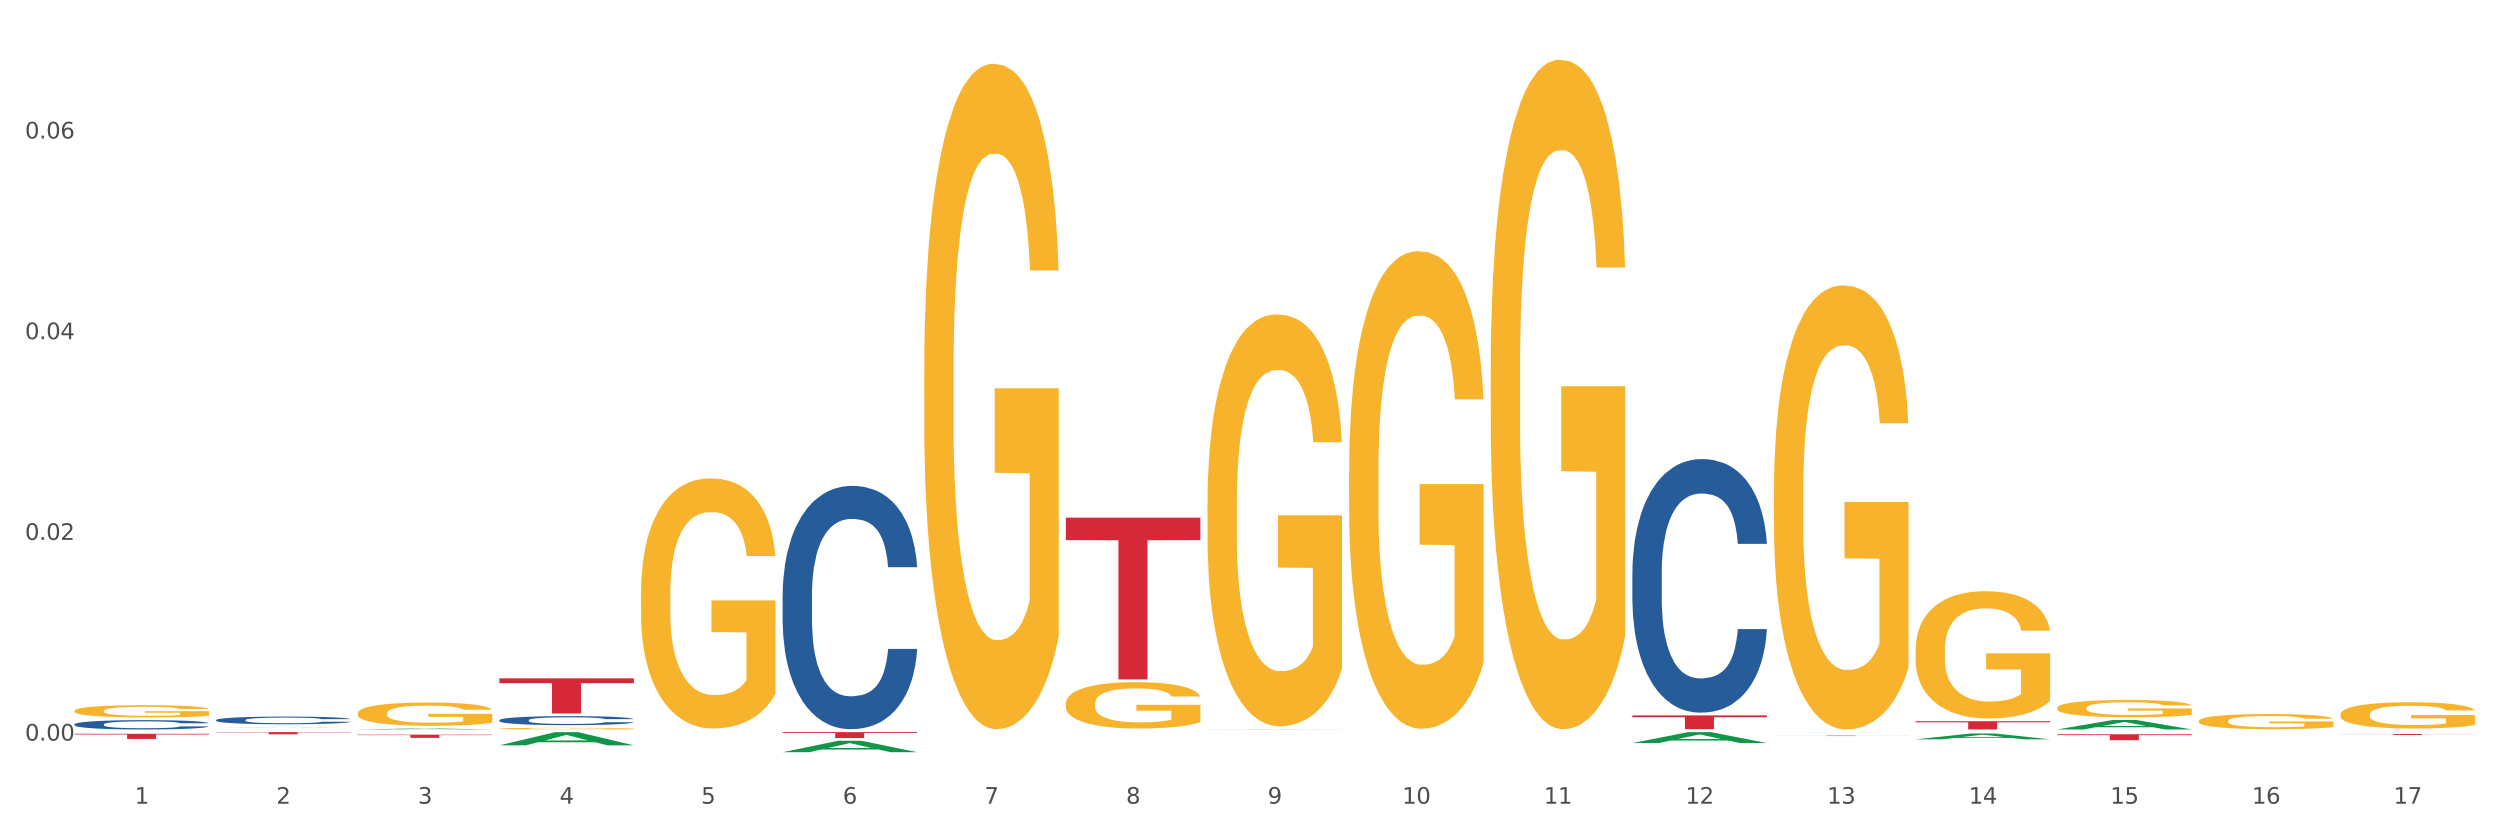
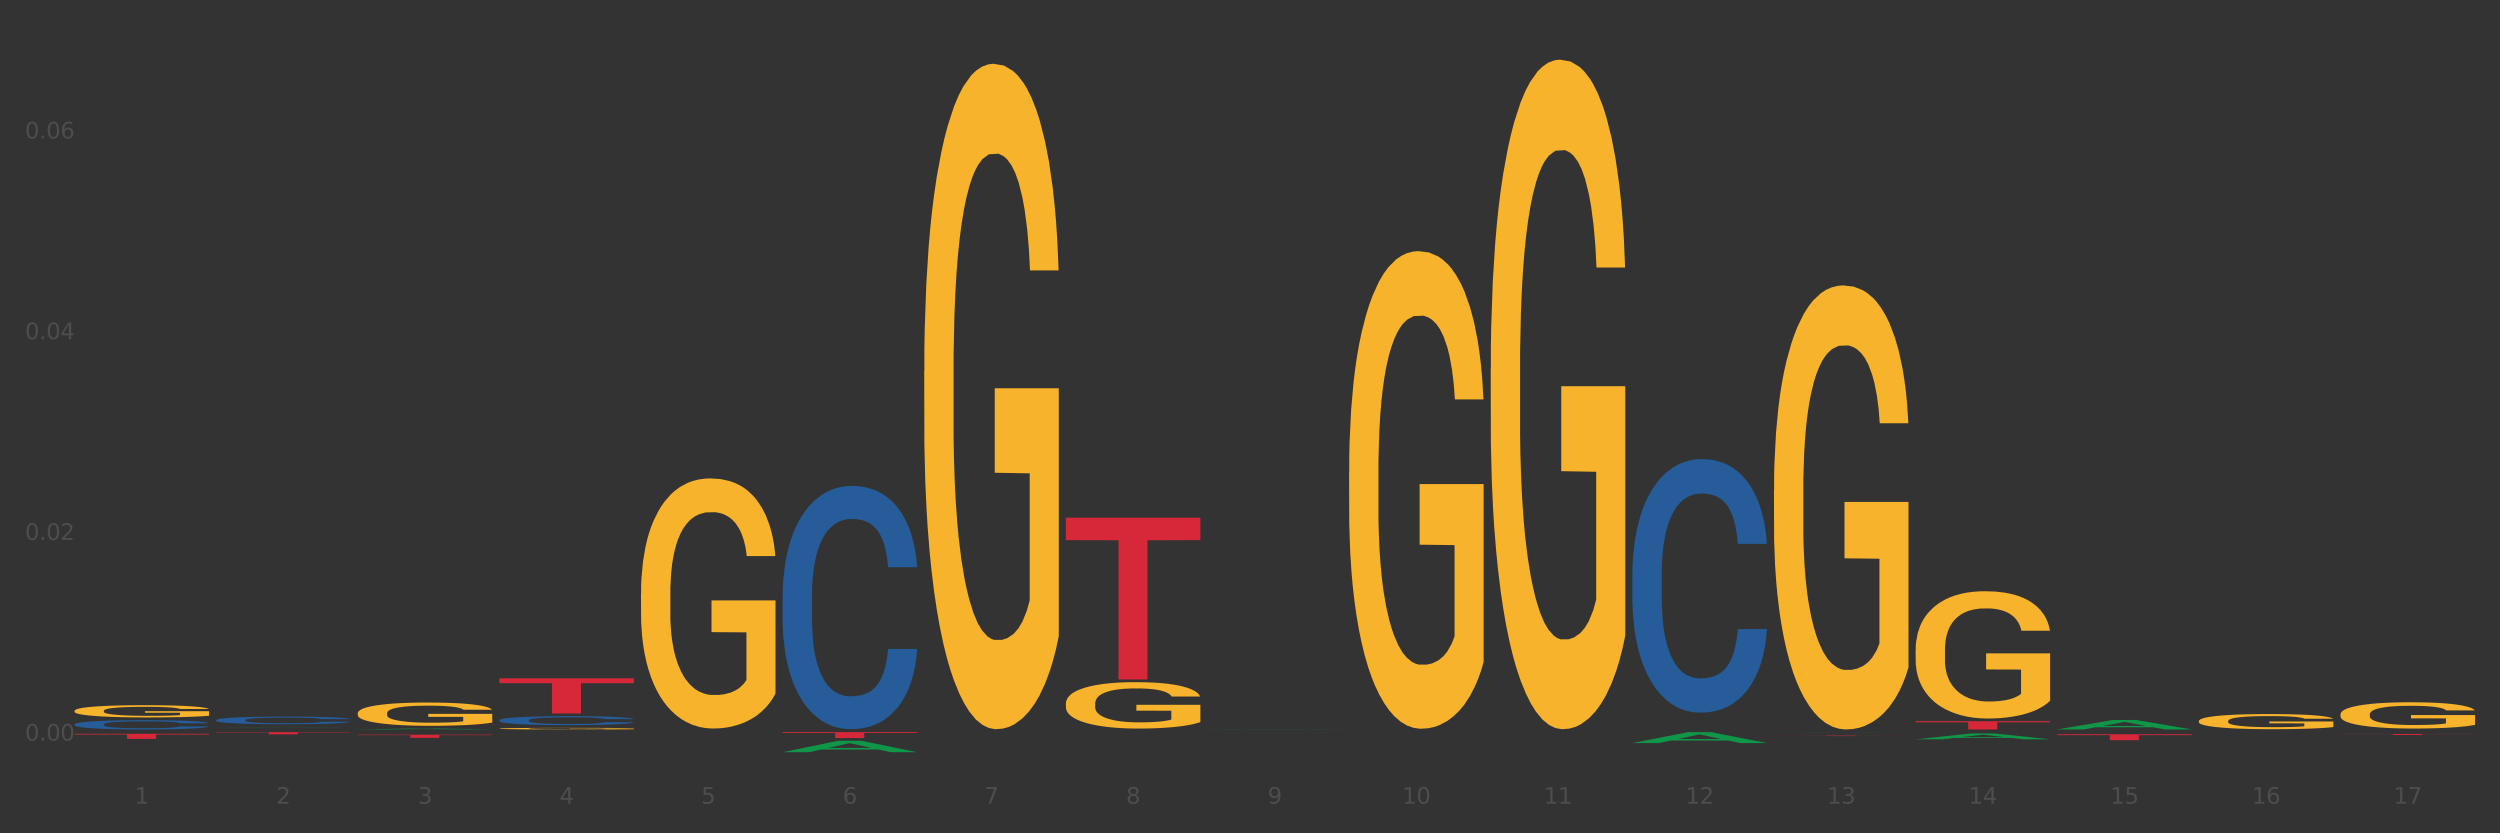
<svg xmlns="http://www.w3.org/2000/svg" xmlns:xlink="http://www.w3.org/1999/xlink" width="1080pt" height="360pt" viewBox="0 0 1080 360" version="1.1">
  <rect x="0" y="0" width="1080" height="360" fill="#333333" stroke="none" />
  <defs>
    <style type="text/css">*{stroke-linejoin: round; stroke-linecap: butt}</style>
  </defs>
  <g id="figure_1">
    <g id="patch_1">
-       <path d="M 0 360  L 1080 360  L 1080 0  L 0 0  z " style="fill: #ffffff; stroke: #ffffff; stroke-linejoin: miter" />
-     </g>
+       </g>
    <g id="axes_1">
      <g id="matplotlib.axis_1">
        <g id="xtick_1">
          <g id="text_1">
            <g style="fill: #4d4d4d" transform="translate(58.182 347.204) scale(0.096 -0.096)">
              <defs>
                <path id="DejaVuSans-31" d="M 794 531  L 1825 531  L 1825 4091  L 703 3866  L 703 4441  L 1819 4666  L 2450 4666  L 2450 531  L 3481 531  L 3481 0  L 794 0  L 794 531  z " transform="scale(0.016)" />
              </defs>
              <use xlink:href="#DejaVuSans-31" />
            </g>
          </g>
        </g>
        <g id="xtick_2">
          <g id="text_2">
            <g style="fill: #4d4d4d" transform="translate(119.364 347.204) scale(0.096 -0.096)">
              <defs>
                <path id="DejaVuSans-32" d="M 1228 531  L 3431 531  L 3431 0  L 469 0  L 469 531  Q 828 903 1448 1529  Q 2069 2156 2228 2338  Q 2531 2678 2651 2914  Q 2772 3150 2772 3378  Q 2772 3750 2511 3984  Q 2250 4219 1831 4219  Q 1534 4219 1204 4116  Q 875 4013 500 3803  L 500 4441  Q 881 4594 1212 4672  Q 1544 4750 1819 4750  Q 2544 4750 2975 4387  Q 3406 4025 3406 3419  Q 3406 3131 3298 2873  Q 3191 2616 2906 2266  Q 2828 2175 2409 1742  Q 1991 1309 1228 531  z " transform="scale(0.016)" />
              </defs>
              <use xlink:href="#DejaVuSans-32" />
            </g>
          </g>
        </g>
        <g id="xtick_3">
          <g id="text_3">
            <g style="fill: #4d4d4d" transform="translate(180.545 347.204) scale(0.096 -0.096)">
              <defs>
                <path id="DejaVuSans-33" d="M 2597 2516  Q 3050 2419 3304 2112  Q 3559 1806 3559 1356  Q 3559 666 3084 287  Q 2609 -91 1734 -91  Q 1441 -91 1130 -33  Q 819 25 488 141  L 488 750  Q 750 597 1062 519  Q 1375 441 1716 441  Q 2309 441 2620 675  Q 2931 909 2931 1356  Q 2931 1769 2642 2001  Q 2353 2234 1838 2234  L 1294 2234  L 1294 2753  L 1863 2753  Q 2328 2753 2575 2939  Q 2822 3125 2822 3475  Q 2822 3834 2567 4026  Q 2313 4219 1838 4219  Q 1578 4219 1281 4162  Q 984 4106 628 3988  L 628 4550  Q 988 4650 1302 4700  Q 1616 4750 1894 4750  Q 2613 4750 3031 4423  Q 3450 4097 3450 3541  Q 3450 3153 3228 2886  Q 3006 2619 2597 2516  z " transform="scale(0.016)" />
              </defs>
              <use xlink:href="#DejaVuSans-33" />
            </g>
          </g>
        </g>
        <g id="xtick_4">
          <g id="text_4">
            <g style="fill: #4d4d4d" transform="translate(241.726 347.204) scale(0.096 -0.096)">
              <defs>
                <path id="DejaVuSans-34" d="M 2419 4116  L 825 1625  L 2419 1625  L 2419 4116  z M 2253 4666  L 3047 4666  L 3047 1625  L 3713 1625  L 3713 1100  L 3047 1100  L 3047 0  L 2419 0  L 2419 1100  L 313 1100  L 313 1709  L 2253 4666  z " transform="scale(0.016)" />
              </defs>
              <use xlink:href="#DejaVuSans-34" />
            </g>
          </g>
        </g>
        <g id="xtick_5">
          <g id="text_5">
            <g style="fill: #4d4d4d" transform="translate(302.908 347.204) scale(0.096 -0.096)">
              <defs>
                <path id="DejaVuSans-35" d="M 691 4666  L 3169 4666  L 3169 4134  L 1269 4134  L 1269 2991  Q 1406 3038 1543 3061  Q 1681 3084 1819 3084  Q 2600 3084 3056 2656  Q 3513 2228 3513 1497  Q 3513 744 3044 326  Q 2575 -91 1722 -91  Q 1428 -91 1123 -41  Q 819 9 494 109  L 494 744  Q 775 591 1075 516  Q 1375 441 1709 441  Q 2250 441 2565 725  Q 2881 1009 2881 1497  Q 2881 1984 2565 2268  Q 2250 2553 1709 2553  Q 1456 2553 1204 2497  Q 953 2441 691 2322  L 691 4666  z " transform="scale(0.016)" />
              </defs>
              <use xlink:href="#DejaVuSans-35" />
            </g>
          </g>
        </g>
        <g id="xtick_6">
          <g id="text_6">
            <g style="fill: #4d4d4d" transform="translate(364.089 347.204) scale(0.096 -0.096)">
              <defs>
                <path id="DejaVuSans-36" d="M 2113 2584  Q 1688 2584 1439 2293  Q 1191 2003 1191 1497  Q 1191 994 1439 701  Q 1688 409 2113 409  Q 2538 409 2786 701  Q 3034 994 3034 1497  Q 3034 2003 2786 2293  Q 2538 2584 2113 2584  z M 3366 4563  L 3366 3988  Q 3128 4100 2886 4159  Q 2644 4219 2406 4219  Q 1781 4219 1451 3797  Q 1122 3375 1075 2522  Q 1259 2794 1537 2939  Q 1816 3084 2150 3084  Q 2853 3084 3261 2657  Q 3669 2231 3669 1497  Q 3669 778 3244 343  Q 2819 -91 2113 -91  Q 1303 -91 875 529  Q 447 1150 447 2328  Q 447 3434 972 4092  Q 1497 4750 2381 4750  Q 2619 4750 2861 4703  Q 3103 4656 3366 4563  z " transform="scale(0.016)" />
              </defs>
              <use xlink:href="#DejaVuSans-36" />
            </g>
          </g>
        </g>
        <g id="xtick_7">
          <g id="text_7">
            <g style="fill: #4d4d4d" transform="translate(425.271 347.204) scale(0.096 -0.096)">
              <defs>
                <path id="DejaVuSans-37" d="M 525 4666  L 3525 4666  L 3525 4397  L 1831 0  L 1172 0  L 2766 4134  L 525 4134  L 525 4666  z " transform="scale(0.016)" />
              </defs>
              <use xlink:href="#DejaVuSans-37" />
            </g>
          </g>
        </g>
        <g id="xtick_8">
          <g id="text_8">
            <g style="fill: #4d4d4d" transform="translate(486.452 347.204) scale(0.096 -0.096)">
              <defs>
                <path id="DejaVuSans-38" d="M 2034 2216  Q 1584 2216 1326 1975  Q 1069 1734 1069 1313  Q 1069 891 1326 650  Q 1584 409 2034 409  Q 2484 409 2743 651  Q 3003 894 3003 1313  Q 3003 1734 2745 1975  Q 2488 2216 2034 2216  z M 1403 2484  Q 997 2584 770 2862  Q 544 3141 544 3541  Q 544 4100 942 4425  Q 1341 4750 2034 4750  Q 2731 4750 3128 4425  Q 3525 4100 3525 3541  Q 3525 3141 3298 2862  Q 3072 2584 2669 2484  Q 3125 2378 3379 2068  Q 3634 1759 3634 1313  Q 3634 634 3220 271  Q 2806 -91 2034 -91  Q 1263 -91 848 271  Q 434 634 434 1313  Q 434 1759 690 2068  Q 947 2378 1403 2484  z M 1172 3481  Q 1172 3119 1398 2916  Q 1625 2713 2034 2713  Q 2441 2713 2670 2916  Q 2900 3119 2900 3481  Q 2900 3844 2670 4047  Q 2441 4250 2034 4250  Q 1625 4250 1398 4047  Q 1172 3844 1172 3481  z " transform="scale(0.016)" />
              </defs>
              <use xlink:href="#DejaVuSans-38" />
            </g>
          </g>
        </g>
        <g id="xtick_9">
          <g id="text_9">
            <g style="fill: #4d4d4d" transform="translate(547.634 347.204) scale(0.096 -0.096)">
              <defs>
                <path id="DejaVuSans-39" d="M 703 97  L 703 672  Q 941 559 1184 500  Q 1428 441 1663 441  Q 2288 441 2617 861  Q 2947 1281 2994 2138  Q 2813 1869 2534 1725  Q 2256 1581 1919 1581  Q 1219 1581 811 2004  Q 403 2428 403 3163  Q 403 3881 828 4315  Q 1253 4750 1959 4750  Q 2769 4750 3195 4129  Q 3622 3509 3622 2328  Q 3622 1225 3098 567  Q 2575 -91 1691 -91  Q 1453 -91 1209 -44  Q 966 3 703 97  z M 1959 2075  Q 2384 2075 2632 2365  Q 2881 2656 2881 3163  Q 2881 3666 2632 3958  Q 2384 4250 1959 4250  Q 1534 4250 1286 3958  Q 1038 3666 1038 3163  Q 1038 2656 1286 2365  Q 1534 2075 1959 2075  z " transform="scale(0.016)" />
              </defs>
              <use xlink:href="#DejaVuSans-39" />
            </g>
          </g>
        </g>
        <g id="xtick_10">
          <g id="text_10">
            <g style="fill: #4d4d4d" transform="translate(605.761 347.204) scale(0.096 -0.096)">
              <defs>
                <path id="DejaVuSans-30" d="M 2034 4250  Q 1547 4250 1301 3770  Q 1056 3291 1056 2328  Q 1056 1369 1301 889  Q 1547 409 2034 409  Q 2525 409 2770 889  Q 3016 1369 3016 2328  Q 3016 3291 2770 3770  Q 2525 4250 2034 4250  z M 2034 4750  Q 2819 4750 3233 4129  Q 3647 3509 3647 2328  Q 3647 1150 3233 529  Q 2819 -91 2034 -91  Q 1250 -91 836 529  Q 422 1150 422 2328  Q 422 3509 836 4129  Q 1250 4750 2034 4750  z " transform="scale(0.016)" />
              </defs>
              <use xlink:href="#DejaVuSans-31" />
              <use xlink:href="#DejaVuSans-30" transform="translate(63.623 0)" />
            </g>
          </g>
        </g>
        <g id="xtick_11">
          <g id="text_11">
            <g style="fill: #4d4d4d" transform="translate(666.942 347.204) scale(0.096 -0.096)">
              <use xlink:href="#DejaVuSans-31" />
              <use xlink:href="#DejaVuSans-31" transform="translate(63.623 0)" />
            </g>
          </g>
        </g>
        <g id="xtick_12">
          <g id="text_12">
            <g style="fill: #4d4d4d" transform="translate(728.124 347.204) scale(0.096 -0.096)">
              <use xlink:href="#DejaVuSans-31" />
              <use xlink:href="#DejaVuSans-32" transform="translate(63.623 0)" />
            </g>
          </g>
        </g>
        <g id="xtick_13">
          <g id="text_13">
            <g style="fill: #4d4d4d" transform="translate(789.305 347.204) scale(0.096 -0.096)">
              <use xlink:href="#DejaVuSans-31" />
              <use xlink:href="#DejaVuSans-33" transform="translate(63.623 0)" />
            </g>
          </g>
        </g>
        <g id="xtick_14">
          <g id="text_14">
            <g style="fill: #4d4d4d" transform="translate(850.487 347.204) scale(0.096 -0.096)">
              <use xlink:href="#DejaVuSans-31" />
              <use xlink:href="#DejaVuSans-34" transform="translate(63.623 0)" />
            </g>
          </g>
        </g>
        <g id="xtick_15">
          <g id="text_15">
            <g style="fill: #4d4d4d" transform="translate(911.668 347.204) scale(0.096 -0.096)">
              <use xlink:href="#DejaVuSans-31" />
              <use xlink:href="#DejaVuSans-35" transform="translate(63.623 0)" />
            </g>
          </g>
        </g>
        <g id="xtick_16">
          <g id="text_16">
            <g style="fill: #4d4d4d" transform="translate(972.849 347.204) scale(0.096 -0.096)">
              <use xlink:href="#DejaVuSans-31" />
              <use xlink:href="#DejaVuSans-36" transform="translate(63.623 0)" />
            </g>
          </g>
        </g>
        <g id="xtick_17">
          <g id="text_17">
            <g style="fill: #4d4d4d" transform="translate(1034.031 347.204) scale(0.096 -0.096)">
              <use xlink:href="#DejaVuSans-31" />
              <use xlink:href="#DejaVuSans-37" transform="translate(63.623 0)" />
            </g>
          </g>
        </g>
        <g id="xtick_18" />
        <g id="xtick_19" />
        <g id="xtick_20" />
        <g id="xtick_21" />
        <g id="xtick_22" />
        <g id="xtick_23" />
        <g id="xtick_24" />
        <g id="xtick_25" />
        <g id="xtick_26" />
        <g id="xtick_27" />
        <g id="xtick_28" />
        <g id="xtick_29" />
        <g id="xtick_30" />
        <g id="xtick_31" />
        <g id="xtick_32" />
        <g id="xtick_33" />
      </g>
      <g id="matplotlib.axis_2">
        <g id="ytick_1">
          <g id="text_18">
            <g style="fill: #4d4d4d" transform="translate(10.8 319.935) scale(0.096 -0.096)">
              <defs>
                <path id="DejaVuSans-2e" d="M 684 794  L 1344 794  L 1344 0  L 684 0  L 684 794  z " transform="scale(0.016)" />
              </defs>
              <use xlink:href="#DejaVuSans-30" />
              <use xlink:href="#DejaVuSans-2e" transform="translate(63.623 0)" />
              <use xlink:href="#DejaVuSans-30" transform="translate(95.41 0)" />
              <use xlink:href="#DejaVuSans-30" transform="translate(159.033 0)" />
            </g>
          </g>
        </g>
        <g id="ytick_2">
          <g id="text_19">
            <g style="fill: #4d4d4d" transform="translate(10.8 233.229) scale(0.096 -0.096)">
              <use xlink:href="#DejaVuSans-30" />
              <use xlink:href="#DejaVuSans-2e" transform="translate(63.623 0)" />
              <use xlink:href="#DejaVuSans-30" transform="translate(95.41 0)" />
              <use xlink:href="#DejaVuSans-32" transform="translate(159.033 0)" />
            </g>
          </g>
        </g>
        <g id="ytick_3">
          <g id="text_20">
            <g style="fill: #4d4d4d" transform="translate(10.8 146.523) scale(0.096 -0.096)">
              <use xlink:href="#DejaVuSans-30" />
              <use xlink:href="#DejaVuSans-2e" transform="translate(63.623 0)" />
              <use xlink:href="#DejaVuSans-30" transform="translate(95.41 0)" />
              <use xlink:href="#DejaVuSans-34" transform="translate(159.033 0)" />
            </g>
          </g>
        </g>
        <g id="ytick_4">
          <g id="text_21">
            <g style="fill: #4d4d4d" transform="translate(10.8 59.817) scale(0.096 -0.096)">
              <use xlink:href="#DejaVuSans-30" />
              <use xlink:href="#DejaVuSans-2e" transform="translate(63.623 0)" />
              <use xlink:href="#DejaVuSans-30" transform="translate(95.41 0)" />
              <use xlink:href="#DejaVuSans-36" transform="translate(159.033 0)" />
            </g>
          </g>
        </g>
        <g id="ytick_5" />
        <g id="ytick_6" />
        <g id="ytick_7" />
        <g id="ytick_8" />
      </g>
      <g id="PolyCollection_1">
        <path d="M 93.356 314.156  L 93.416 314.156  L 117.384 314.04  L 127.331 314.04  L 151.479 314.157  L 139.974 314.157  L 134.761 314.13  L 110.014 314.13  L 109.834 314.13  L 104.801 314.157  L 93.356 314.157  L 93.356 314.156  L 113.13 314.113  L 131.645 314.113  L 122.478 314.065  L 122.358 314.065  L 122.238 314.065  L 113.07 314.113  L 113.13 314.113  L 93.356 314.156  z " clip-path="url(#p6558efc2c8)" style="fill: #109648" />
        <path d="M 154.538 315.125  L 154.598 315.124  L 178.566 314.713  L 188.512 314.713  L 212.66 315.126  L 201.156 315.126  L 195.943 315.029  L 171.196 315.029  L 171.016 315.031  L 165.983 315.126  L 154.538 315.126  L 154.538 315.125  L 174.311 314.972  L 192.827 314.972  L 183.659 314.801  L 183.539 314.8  L 183.419 314.801  L 174.251 314.972  L 174.311 314.972  L 154.538 315.125  z " clip-path="url(#p6558efc2c8)" style="fill: #109648" />
-         <path d="M 215.719 321.982  L 215.779 321.976  L 239.747 316.293  L 249.694 316.288  L 273.842 321.992  L 262.337 321.992  L 257.124 320.664  L 232.377 320.664  L 232.197 320.685  L 227.164 321.992  L 215.719 321.992  L 215.719 321.982  L 235.493 319.871  L 254.008 319.866  L 244.84 317.504  L 244.72 317.493  L 244.601 317.509  L 235.433 319.866  L 235.493 319.871  L 215.719 321.982  z " clip-path="url(#p6558efc2c8)" style="fill: #109648" />
        <path d="M 338.082 324.94  L 338.142 324.936  L 362.11 320.007  L 372.057 320.002  L 396.204 324.95  L 384.7 324.95  L 379.487 323.797  L 354.74 323.797  L 354.56 323.816  L 349.527 324.95  L 338.082 324.95  L 338.082 324.94  L 357.856 323.11  L 376.371 323.105  L 367.203 321.057  L 367.083 321.047  L 366.963 321.061  L 357.796 323.105  L 357.856 323.11  L 338.082 324.94  z " clip-path="url(#p6558efc2c8)" style="fill: #109648" />
        <path d="M 154.538 317.389  L 212.66 317.389  L 212.66 317.581  L 189.797 317.582  L 189.797 318.771  L 177.263 318.771  L 177.263 317.582  L 154.538 317.581  L 154.538 317.39  L 154.538 317.389  z " clip-path="url(#p6558efc2c8)" style="fill: #d62839" />
        <path d="M 215.719 293.036  L 273.842 293.036  L 273.842 295.144  L 250.978 295.158  L 250.978 308.204  L 238.445 308.204  L 238.445 295.158  L 215.719 295.144  L 215.719 293.05  L 215.719 293.036  z " clip-path="url(#p6558efc2c8)" style="fill: #d62839" />
        <path d="M 338.082 316.288  L 396.204 316.288  L 396.204 316.642  L 373.341 316.645  L 373.341 318.84  L 360.808 318.84  L 360.808 316.645  L 338.082 316.642  L 338.082 316.29  L 338.082 316.288  z " clip-path="url(#p6558efc2c8)" style="fill: #d62839" />
-         <path d="M 705.171 309.038  L 763.293 309.038  L 763.293 309.865  L 740.43 309.871  L 740.43 314.994  L 727.896 314.994  L 727.896 309.871  L 705.171 309.865  L 705.171 309.043  L 705.171 309.038  z " clip-path="url(#p6558efc2c8)" style="fill: #d62839" />
        <path d="M 827.533 311.565  L 885.656 311.565  L 885.656 312.059  L 862.792 312.063  L 862.792 315.126  L 850.259 315.126  L 850.259 312.063  L 827.533 312.059  L 827.533 311.568  L 827.533 311.565  z " clip-path="url(#p6558efc2c8)" style="fill: #d62839" />
        <path d="M 460.445 223.621  L 518.567 223.621  L 518.567 233.336  L 495.704 233.401  L 495.704 293.531  L 483.17 293.531  L 483.17 233.401  L 460.445 233.336  L 460.445 223.686  L 460.445 223.621  z " clip-path="url(#p6558efc2c8)" style="fill: #d62839" />
        <path d="M 1011.078 317.071  L 1069.2 317.071  L 1069.2 317.131  L 1046.337 317.131  L 1046.337 317.501  L 1033.803 317.501  L 1033.803 317.131  L 1011.078 317.131  L 1011.078 317.072  L 1011.078 317.071  z " clip-path="url(#p6558efc2c8)" style="fill: #d62839" />
        <path d="M 888.715 317.209  L 946.837 317.209  L 946.837 317.565  L 923.974 317.567  L 923.974 319.771  L 911.44 319.771  L 911.44 317.567  L 888.715 317.565  L 888.715 317.211  L 888.715 317.209  z " clip-path="url(#p6558efc2c8)" style="fill: #d62839" />
        <path d="M 766.352 317.789  L 824.474 317.789  L 824.474 317.814  L 801.611 317.814  L 801.611 317.972  L 789.078 317.972  L 789.078 317.814  L 766.352 317.814  L 766.352 317.789  L 766.352 317.789  z " clip-path="url(#p6558efc2c8)" style="fill: #d62839" />
        <path d="M 32.175 316.996  L 90.297 316.996  L 90.297 317.305  L 67.434 317.307  L 67.434 319.218  L 54.901 319.218  L 54.901 317.307  L 32.175 317.305  L 32.175 316.998  L 32.175 316.996  z " clip-path="url(#p6558efc2c8)" style="fill: #d62839" />
        <path d="M 93.356 316.288  L 151.479 316.288  L 151.479 316.418  L 128.615 316.419  L 128.615 317.229  L 116.082 317.229  L 116.082 316.419  L 93.356 316.418  L 93.356 316.289  L 93.356 316.288  z " clip-path="url(#p6558efc2c8)" style="fill: #d62839" />
        <path d="M 338.082 257.123  L 338.151 257.027  L 338.151 254.339  L 338.357 250.691  L 339.113 243.972  L 340.074 238.884  L 341.723 232.933  L 342.616 230.437  L 343.784 227.653  L 346.189 223.141  L 348.937 219.302  L 350.861 217.19  L 352.304 215.846  L 355.533 213.446  L 357.387 212.39  L 359.311 211.526  L 360.96 210.95  L 363.708 210.278  L 365.907 209.99  L 368.449 209.894  L 370.578 209.99  L 373.395 210.374  L 377.517 211.526  L 379.097 212.198  L 381.227 213.35  L 383.426 214.886  L 385.212 216.422  L 387.273 218.63  L 389.403 221.51  L 391.464 225.157  L 392.907 228.517  L 394.075 232.069  L 395.105 236.388  L 395.861 241.092  L 396.204 245.028  L 383.632 245.028  L 383.288 241.476  L 382.601 237.636  L 381.914 235.045  L 381.159 232.933  L 379.991 230.533  L 378.96 228.997  L 377.243 227.173  L 375.662 226.021  L 374.357 225.349  L 372.777 224.773  L 369.41 224.197  L 367.006 224.197  L 365.494 224.389  L 363.639 224.869  L 362.059 225.541  L 360.204 226.693  L 358.762 227.941  L 357.319 229.573  L 356.494 230.725  L 355.258 232.837  L 354.433 234.565  L 353.334 237.54  L 352.716 239.652  L 351.616 245.124  L 351.136 249.155  L 350.929 251.939  L 350.792 255.011  L 350.792 269.986  L 351.204 276.705  L 351.548 279.585  L 352.097 282.849  L 353.128 287.073  L 354.639 291.2  L 356.22 294.176  L 357.525 296  L 358.762 297.344  L 359.998 298.4  L 361.51 299.36  L 362.746 299.936  L 364.601 300.512  L 366.8 300.8  L 368.517 300.8  L 372.021 300.32  L 373.601 299.84  L 375.113 299.168  L 376.762 298.112  L 378.067 296.96  L 378.823 296.096  L 380.059 294.272  L 381.021 292.352  L 381.846 290.144  L 382.395 288.224  L 383.014 285.345  L 383.494 282.081  L 383.632 280.353  L 396.204 280.353  L 395.93 283.809  L 395.449 287.169  L 394.487 291.68  L 393.731 294.272  L 392.563 297.44  L 391.327 300.128  L 389.609 303.103  L 388.029 305.311  L 386.38 307.231  L 384.594 308.959  L 381.365 311.359  L 380.197 312.031  L 377.723 313.183  L 375.8 313.855  L 372.983 314.526  L 370.097 314.91  L 367.075 315.006  L 364.395 314.814  L 361.441 314.238  L 359.586 313.663  L 357.525 312.799  L 355.12 311.455  L 352.853 309.823  L 350.723 307.903  L 348.731 305.695  L 346.876 303.199  L 344.471 299.072  L 342.685 295.04  L 341.38 291.296  L 340.487 288.128  L 339.594 284.097  L 339.113 281.313  L 338.357 274.594  L 338.082 268.354  L 338.082 257.123  z " clip-path="url(#p6558efc2c8)" style="fill: #255c99" />
        <path d="M 705.171 247.543  L 705.239 247.443  L 705.239 244.642  L 705.445 240.84  L 706.201 233.836  L 707.163 228.533  L 708.812 222.33  L 709.705 219.729  L 710.873 216.827  L 713.277 212.124  L 716.026 208.122  L 717.949 205.921  L 719.392 204.52  L 722.621 202.019  L 724.476 200.919  L 726.4 200.018  L 728.049 199.418  L 730.797 198.717  L 732.995 198.417  L 735.537 198.317  L 737.667 198.417  L 740.484 198.817  L 744.606 200.018  L 746.186 200.718  L 748.316 201.919  L 750.514 203.52  L 752.301 205.121  L 754.362 207.422  L 756.491 210.424  L 758.552 214.226  L 759.995 217.727  L 761.163 221.429  L 762.194 225.932  L 762.949 230.834  L 763.293 234.937  L 750.72 234.937  L 750.377 231.235  L 749.69 227.233  L 749.003 224.531  L 748.247 222.33  L 747.079 219.829  L 746.049 218.228  L 744.331 216.327  L 742.751 215.126  L 741.446 214.426  L 739.865 213.825  L 736.499 213.225  L 734.094 213.225  L 732.583 213.425  L 730.728 213.925  L 729.148 214.626  L 727.293 215.826  L 725.85 217.127  L 724.407 218.828  L 723.583 220.029  L 722.346 222.23  L 721.522 224.031  L 720.423 227.132  L 719.804 229.334  L 718.705 235.037  L 718.224 239.239  L 718.018 242.14  L 717.881 245.342  L 717.881 260.95  L 718.293 267.954  L 718.636 270.956  L 719.186 274.358  L 720.216 278.76  L 721.728 283.062  L 723.308 286.164  L 724.613 288.065  L 725.85 289.466  L 727.087 290.566  L 728.598 291.567  L 729.835 292.167  L 731.69 292.767  L 733.888 293.068  L 735.606 293.068  L 739.11 292.567  L 740.69 292.067  L 742.201 291.367  L 743.85 290.266  L 745.155 289.065  L 745.911 288.165  L 747.148 286.264  L 748.11 284.263  L 748.934 281.962  L 749.484 279.961  L 750.102 276.959  L 750.583 273.557  L 750.72 271.756  L 763.293 271.756  L 763.018 275.358  L 762.537 278.86  L 761.575 283.562  L 760.82 286.264  L 759.652 289.566  L 758.415 292.367  L 756.697 295.469  L 755.117 297.77  L 753.468 299.771  L 751.682 301.572  L 748.453 304.073  L 747.285 304.774  L 744.812 305.974  L 742.888 306.675  L 740.071 307.375  L 737.186 307.775  L 734.163 307.875  L 731.484 307.675  L 728.529 307.075  L 726.674 306.475  L 724.613 305.574  L 722.209 304.173  L 719.942 302.473  L 717.812 300.472  L 715.819 298.17  L 713.965 295.569  L 711.56 291.267  L 709.774 287.064  L 708.468 283.162  L 707.575 279.861  L 706.682 275.658  L 706.201 272.757  L 705.445 265.753  L 705.171 259.25  L 705.171 247.543  z " clip-path="url(#p6558efc2c8)" style="fill: #255c99" />
        <path d="M 888.715 315.118  L 888.775 315.114  L 912.743 311.029  L 922.689 311.025  L 946.837 315.126  L 935.333 315.126  L 930.12 314.171  L 905.373 314.171  L 905.193 314.186  L 900.16 315.126  L 888.715 315.126  L 888.715 315.118  L 908.488 313.601  L 927.004 313.597  L 917.836 311.899  L 917.716 311.891  L 917.596 311.903  L 908.428 313.597  L 908.488 313.601  L 888.715 315.118  z " clip-path="url(#p6558efc2c8)" style="fill: #109648" />
        <path d="M 93.356 311.053  L 93.425 311.05  L 93.425 310.966  L 93.631 310.851  L 94.387 310.639  L 95.349 310.478  L 96.998 310.291  L 97.891 310.212  L 99.059 310.124  L 101.463 309.982  L 104.211 309.861  L 106.135 309.794  L 107.578 309.752  L 110.807 309.676  L 112.662 309.643  L 114.585 309.616  L 116.234 309.598  L 118.982 309.577  L 121.181 309.567  L 123.723 309.564  L 125.853 309.567  L 128.67 309.58  L 132.792 309.616  L 134.372 309.637  L 136.502 309.673  L 138.7 309.722  L 140.486 309.77  L 142.547 309.84  L 144.677 309.931  L 146.738 310.046  L 148.181 310.152  L 149.349 310.263  L 150.38 310.4  L 151.135 310.548  L 151.479 310.672  L 138.906 310.672  L 138.563 310.56  L 137.876 310.439  L 137.189 310.357  L 136.433 310.291  L 135.265 310.215  L 134.234 310.167  L 132.517 310.109  L 130.937 310.073  L 129.631 310.052  L 128.051 310.033  L 124.685 310.015  L 122.28 310.015  L 120.769 310.021  L 118.914 310.037  L 117.334 310.058  L 115.479 310.094  L 114.036 310.133  L 112.593 310.185  L 111.769 310.221  L 110.532 310.288  L 109.708 310.342  L 108.608 310.436  L 107.99 310.503  L 106.891 310.675  L 106.41 310.802  L 106.204 310.89  L 106.066 310.987  L 106.066 311.459  L 106.479 311.671  L 106.822 311.761  L 107.372 311.864  L 108.402 311.997  L 109.914 312.128  L 111.494 312.221  L 112.799 312.279  L 114.036 312.321  L 115.273 312.355  L 116.784 312.385  L 118.021 312.403  L 119.876 312.421  L 122.074 312.43  L 123.792 312.43  L 127.295 312.415  L 128.876 312.4  L 130.387 312.379  L 132.036 312.346  L 133.341 312.309  L 134.097 312.282  L 135.334 312.224  L 136.296 312.164  L 137.12 312.094  L 137.67 312.034  L 138.288 311.943  L 138.769 311.84  L 138.906 311.786  L 151.479 311.786  L 151.204 311.895  L 150.723 312.001  L 149.761 312.143  L 149.005 312.224  L 147.838 312.324  L 146.601 312.409  L 144.883 312.503  L 143.303 312.572  L 141.654 312.633  L 139.868 312.687  L 136.639 312.763  L 135.471 312.784  L 132.998 312.821  L 131.074 312.842  L 128.257 312.863  L 125.372 312.875  L 122.349 312.878  L 119.669 312.872  L 116.715 312.854  L 114.86 312.836  L 112.799 312.809  L 110.395 312.766  L 108.127 312.715  L 105.998 312.654  L 104.005 312.585  L 102.15 312.506  L 99.746 312.376  L 97.959 312.249  L 96.654 312.131  L 95.761 312.031  L 94.868 311.904  L 94.387 311.816  L 93.631 311.604  L 93.356 311.407  L 93.356 311.053  z " clip-path="url(#p6558efc2c8)" style="fill: #255c99" />
        <path d="M 215.719 311.12  L 215.788 311.117  L 215.788 311.017  L 215.994 310.881  L 216.75 310.632  L 217.712 310.443  L 219.36 310.222  L 220.254 310.129  L 221.422 310.026  L 223.826 309.858  L 226.574 309.716  L 228.498 309.637  L 229.941 309.587  L 233.17 309.498  L 235.025 309.459  L 236.948 309.427  L 238.597 309.406  L 241.345 309.381  L 243.544 309.37  L 246.086 309.366  L 248.216 309.37  L 251.032 309.384  L 255.155 309.427  L 256.735 309.452  L 258.864 309.495  L 261.063 309.552  L 262.849 309.609  L 264.91 309.691  L 267.04 309.798  L 269.101 309.933  L 270.544 310.058  L 271.712 310.19  L 272.742 310.35  L 273.498 310.525  L 273.842 310.671  L 261.269 310.671  L 260.926 310.539  L 260.238 310.397  L 259.551 310.3  L 258.796 310.222  L 257.628 310.133  L 256.597 310.076  L 254.88 310.008  L 253.3 309.965  L 251.994 309.94  L 250.414 309.919  L 247.048 309.898  L 244.643 309.898  L 243.132 309.905  L 241.277 309.922  L 239.696 309.947  L 237.841 309.99  L 236.399 310.037  L 234.956 310.097  L 234.132 310.14  L 232.895 310.218  L 232.07 310.282  L 230.971 310.393  L 230.353 310.471  L 229.254 310.675  L 228.773 310.824  L 228.567 310.928  L 228.429 311.042  L 228.429 311.598  L 228.841 311.847  L 229.185 311.954  L 229.735 312.075  L 230.765 312.232  L 232.277 312.386  L 233.857 312.496  L 235.162 312.564  L 236.399 312.614  L 237.635 312.653  L 239.147 312.689  L 240.383 312.71  L 242.238 312.731  L 244.437 312.742  L 246.154 312.742  L 249.658 312.724  L 251.238 312.706  L 252.75 312.681  L 254.399 312.642  L 255.704 312.599  L 256.46 312.567  L 257.696 312.5  L 258.658 312.428  L 259.483 312.346  L 260.032 312.275  L 260.651 312.168  L 261.132 312.047  L 261.269 311.983  L 273.842 311.983  L 273.567 312.111  L 273.086 312.236  L 272.124 312.403  L 271.368 312.5  L 270.2 312.617  L 268.964 312.717  L 267.246 312.828  L 265.666 312.91  L 264.017 312.981  L 262.231 313.045  L 259.002 313.134  L 257.834 313.159  L 255.361 313.202  L 253.437 313.227  L 250.62 313.252  L 247.735 313.266  L 244.712 313.27  L 242.032 313.263  L 239.078 313.241  L 237.223 313.22  L 235.162 313.188  L 232.757 313.138  L 230.49 313.077  L 228.361 313.006  L 226.368 312.924  L 224.513 312.831  L 222.109 312.678  L 220.322 312.528  L 219.017 312.389  L 218.124 312.272  L 217.231 312.122  L 216.75 312.018  L 215.994 311.769  L 215.719 311.537  L 215.719 311.12  z " clip-path="url(#p6558efc2c8)" style="fill: #255c99" />
        <path d="M 32.175 312.908  L 32.244 312.905  L 32.244 312.802  L 32.45 312.662  L 33.206 312.405  L 34.167 312.21  L 35.816 311.982  L 36.709 311.886  L 37.877 311.779  L 40.282 311.607  L 43.03 311.46  L 44.954 311.379  L 46.396 311.327  L 49.625 311.235  L 51.48 311.195  L 53.404 311.162  L 55.053 311.14  L 57.801 311.114  L 60 311.103  L 62.542 311.099  L 64.671 311.103  L 67.488 311.118  L 71.61 311.162  L 73.19 311.187  L 75.32 311.232  L 77.519 311.29  L 79.305 311.349  L 81.366 311.434  L 83.496 311.544  L 85.557 311.684  L 87 311.813  L 88.168 311.949  L 89.198 312.114  L 89.954 312.294  L 90.297 312.445  L 77.725 312.445  L 77.381 312.309  L 76.694 312.162  L 76.007 312.063  L 75.251 311.982  L 74.084 311.89  L 73.053 311.831  L 71.335 311.761  L 69.755 311.717  L 68.45 311.691  L 66.87 311.669  L 63.503 311.647  L 61.099 311.647  L 59.587 311.654  L 57.732 311.673  L 56.152 311.699  L 54.297 311.743  L 52.854 311.79  L 51.412 311.853  L 50.587 311.897  L 49.351 311.978  L 48.526 312.044  L 47.427 312.158  L 46.809 312.239  L 45.709 312.449  L 45.228 312.603  L 45.022 312.71  L 44.885 312.827  L 44.885 313.401  L 45.297 313.658  L 45.641 313.769  L 46.19 313.894  L 47.221 314.056  L 48.732 314.214  L 50.312 314.328  L 51.618 314.397  L 52.854 314.449  L 54.091 314.489  L 55.603 314.526  L 56.839 314.548  L 58.694 314.57  L 60.893 314.581  L 62.61 314.581  L 66.114 314.563  L 67.694 314.545  L 69.206 314.519  L 70.855 314.478  L 72.16 314.434  L 72.916 314.401  L 74.152 314.331  L 75.114 314.258  L 75.939 314.173  L 76.488 314.1  L 77.106 313.989  L 77.587 313.864  L 77.725 313.798  L 90.297 313.798  L 90.023 313.93  L 89.542 314.059  L 88.58 314.232  L 87.824 314.331  L 86.656 314.453  L 85.419 314.556  L 83.702 314.67  L 82.122 314.754  L 80.473 314.828  L 78.687 314.894  L 75.458 314.986  L 74.29 315.012  L 71.816 315.056  L 69.893 315.081  L 67.076 315.107  L 64.19 315.122  L 61.167 315.126  L 58.488 315.118  L 55.534 315.096  L 53.679 315.074  L 51.618 315.041  L 49.213 314.989  L 46.946 314.927  L 44.816 314.853  L 42.824 314.769  L 40.969 314.673  L 38.564 314.515  L 36.778 314.361  L 35.473 314.217  L 34.58 314.096  L 33.686 313.942  L 33.206 313.835  L 32.45 313.578  L 32.175 313.338  L 32.175 312.908  z " clip-path="url(#p6558efc2c8)" style="fill: #255c99" />
        <path d="M 582.808 203.832  L 582.876 203.644  L 582.876 196.86  L 583.014 191.018  L 583.7 176.886  L 584.729 165.203  L 585.484 158.984  L 586.239 153.896  L 587.131 148.809  L 588.229 143.532  L 590.219 135.807  L 591.454 131.849  L 592.964 127.704  L 595.709 121.674  L 597.699 118.282  L 599.757 115.456  L 603.12 112.064  L 605.316 110.556  L 607.649 109.426  L 610.462 108.672  L 612.589 108.483  L 617.256 109.049  L 621.236 110.745  L 623.157 112.064  L 625.628 114.325  L 626.931 115.832  L 629.059 118.847  L 631.254 122.805  L 632.764 126.196  L 635.029 132.603  L 636.744 139.01  L 638.322 146.924  L 639.146 152.389  L 639.764 157.477  L 640.312 163.318  L 640.861 172.552  L 628.51 172.552  L 628.029 165.956  L 627.274 159.738  L 626.176 153.708  L 625.216 149.939  L 623.569 145.228  L 622.059 142.213  L 620.481 139.952  L 618.56 138.068  L 617.05 137.126  L 614.923 136.372  L 610.737 136.56  L 607.923 138.068  L 606.002 139.952  L 604.767 141.648  L 603.669 143.532  L 602.433 146.171  L 600.992 150.128  L 599.963 153.708  L 598.934 158.23  L 598.11 162.753  L 597.355 168.029  L 596.738 173.682  L 596.258 179.524  L 595.846 186.684  L 595.503 198.556  L 595.503 224.371  L 595.64 230.213  L 595.983 237.939  L 596.395 243.78  L 597.081 250.753  L 597.699 255.463  L 598.865 262.247  L 600.169 267.9  L 601.198 271.48  L 602.228 274.495  L 604.012 278.641  L 606.002 282.033  L 607.717 284.106  L 610.05 285.99  L 611.629 286.744  L 613.001 287.121  L 616.364 287.121  L 618.765 286.555  L 621.442 285.236  L 623.5 283.54  L 625.216 281.468  L 627.137 278.076  L 628.372 274.872  L 628.372 235.489  L 613.276 235.301  L 613.276 209.108  L 640.93 209.108  L 640.93 285.99  L 639.764 289.947  L 638.46 293.527  L 637.087 296.731  L 635.029 300.688  L 632.558 304.457  L 630.362 307.095  L 628.029 309.356  L 625.284 311.429  L 621.716 313.313  L 619.52 314.067  L 616.775 314.632  L 613.55 314.821  L 610.737 314.444  L 607.992 313.502  L 605.11 311.806  L 602.296 309.356  L 600.169 306.906  L 598.042 303.891  L 595.777 299.934  L 593.993 296.166  L 592.621 292.774  L 591.111 288.44  L 589.464 282.787  L 588.229 277.699  L 587.131 272.423  L 585.964 265.639  L 585.141 259.797  L 584.317 252.448  L 583.837 246.984  L 583.288 238.504  L 582.876 226.633  L 582.808 203.832  z " clip-path="url(#p6558efc2c8)" style="fill: #f7b32b" />
        <path d="M 643.989 159.429  L 644.058 159.165  L 644.058 149.655  L 644.195 141.466  L 644.881 121.653  L 645.911 105.274  L 646.665 96.557  L 647.42 89.424  L 648.312 82.292  L 649.41 74.895  L 651.4 64.064  L 652.635 58.516  L 654.145 52.705  L 656.89 44.251  L 658.88 39.496  L 660.939 35.534  L 664.301 30.779  L 666.497 28.665  L 668.83 27.08  L 671.644 26.024  L 673.771 25.759  L 678.437 26.552  L 682.417 28.93  L 684.339 30.779  L 686.809 33.949  L 688.113 36.062  L 690.24 40.289  L 692.436 45.836  L 693.946 50.591  L 696.21 59.573  L 697.926 68.555  L 699.504 79.65  L 700.327 87.311  L 700.945 94.444  L 701.494 102.633  L 702.043 115.577  L 689.691 115.577  L 689.211 106.331  L 688.456 97.614  L 687.358 89.16  L 686.397 83.877  L 684.75 77.273  L 683.241 73.046  L 681.662 69.876  L 679.741 67.234  L 678.231 65.913  L 676.104 64.857  L 671.918 65.121  L 669.105 67.234  L 667.183 69.876  L 665.948 72.253  L 664.85 74.895  L 663.615 78.593  L 662.174 84.141  L 661.145 89.16  L 660.115 95.5  L 659.292 101.84  L 658.537 109.237  L 657.919 117.162  L 657.439 125.351  L 657.027 135.39  L 656.684 152.032  L 656.684 188.224  L 656.821 196.413  L 657.164 207.244  L 657.576 215.433  L 658.262 225.207  L 658.88 231.812  L 660.047 241.322  L 661.35 249.247  L 662.38 254.266  L 663.409 258.493  L 665.193 264.304  L 667.183 269.059  L 668.899 271.965  L 671.232 274.607  L 672.81 275.664  L 674.183 276.192  L 677.545 276.192  L 679.947 275.399  L 682.623 273.55  L 684.682 271.173  L 686.397 268.267  L 688.319 263.512  L 689.554 259.021  L 689.554 203.81  L 674.457 203.545  L 674.457 166.826  L 702.112 166.826  L 702.112 274.607  L 700.945 280.155  L 699.641 285.174  L 698.269 289.665  L 696.21 295.212  L 693.74 300.496  L 691.544 304.194  L 689.211 307.364  L 686.466 310.27  L 682.898 312.912  L 680.702 313.968  L 677.957 314.761  L 674.732 315.025  L 671.918 314.497  L 669.173 313.176  L 666.291 310.798  L 663.478 307.364  L 661.35 303.93  L 659.223 299.703  L 656.959 294.155  L 655.174 288.872  L 653.802 284.117  L 652.292 278.041  L 650.645 270.116  L 649.41 262.984  L 648.312 255.587  L 647.146 246.077  L 646.322 237.887  L 645.499 227.585  L 645.018 219.924  L 644.47 208.036  L 644.058 191.394  L 643.989 159.429  z " clip-path="url(#p6558efc2c8)" style="fill: #f7b32b" />
        <path d="M 766.352 211.939  L 766.421 211.764  L 766.421 205.457  L 766.558 200.026  L 767.244 186.887  L 768.273 176.025  L 769.028 170.244  L 769.783 165.514  L 770.675 160.784  L 771.773 155.878  L 773.763 148.696  L 774.998 145.017  L 776.508 141.162  L 779.253 135.556  L 781.243 132.403  L 783.301 129.775  L 786.664 126.622  L 788.86 125.22  L 791.193 124.169  L 794.006 123.468  L 796.134 123.293  L 800.8 123.819  L 804.78 125.395  L 806.701 126.622  L 809.172 128.724  L 810.476 130.125  L 812.603 132.928  L 814.799 136.607  L 816.308 139.761  L 818.573 145.717  L 820.288 151.674  L 821.867 159.032  L 822.69 164.112  L 823.308 168.842  L 823.857 174.273  L 824.406 182.857  L 812.054 182.857  L 811.574 176.726  L 810.819 170.945  L 809.721 165.339  L 808.76 161.835  L 807.113 157.455  L 805.603 154.652  L 804.025 152.55  L 802.104 150.798  L 800.594 149.922  L 798.467 149.221  L 794.281 149.396  L 791.467 150.798  L 789.546 152.55  L 788.311 154.126  L 787.213 155.878  L 785.978 158.331  L 784.537 162.01  L 783.507 165.339  L 782.478 169.543  L 781.655 173.748  L 780.9 178.653  L 780.282 183.909  L 779.802 189.339  L 779.39 195.997  L 779.047 207.034  L 779.047 231.035  L 779.184 236.465  L 779.527 243.648  L 779.939 249.079  L 780.625 255.561  L 781.243 259.941  L 782.409 266.248  L 783.713 271.503  L 784.743 274.832  L 785.772 277.635  L 787.556 281.489  L 789.546 284.643  L 791.262 286.57  L 793.595 288.322  L 795.173 289.022  L 796.545 289.373  L 799.908 289.373  L 802.31 288.847  L 804.986 287.621  L 807.044 286.044  L 808.76 284.117  L 810.681 280.964  L 811.917 277.985  L 811.917 241.371  L 796.82 241.196  L 796.82 216.844  L 824.474 216.844  L 824.474 288.322  L 823.308 292.001  L 822.004 295.329  L 820.632 298.307  L 818.573 301.986  L 816.103 305.49  L 813.907 307.943  L 811.574 310.045  L 808.829 311.972  L 805.26 313.724  L 803.064 314.425  L 800.32 314.95  L 797.094 315.126  L 794.281 314.775  L 791.536 313.899  L 788.654 312.323  L 785.84 310.045  L 783.713 307.768  L 781.586 304.965  L 779.321 301.286  L 777.537 297.782  L 776.165 294.628  L 774.655 290.599  L 773.008 285.343  L 771.773 280.613  L 770.675 275.708  L 769.509 269.401  L 768.685 263.97  L 767.862 257.138  L 767.381 252.057  L 766.832 244.174  L 766.421 233.137  L 766.352 211.939  z " clip-path="url(#p6558efc2c8)" style="fill: #f7b32b" />
        <path d="M 949.896 311.493  L 949.965 311.487  L 949.965 311.272  L 950.102 311.086  L 950.788 310.638  L 951.818 310.268  L 952.572 310.071  L 953.327 309.91  L 954.219 309.748  L 955.317 309.581  L 957.307 309.336  L 958.543 309.211  L 960.052 309.079  L 962.797 308.888  L 964.787 308.78  L 966.846 308.691  L 970.208 308.583  L 972.404 308.535  L 974.737 308.5  L 977.551 308.476  L 979.678 308.47  L 984.344 308.488  L 988.324 308.541  L 990.246 308.583  L 992.716 308.655  L 994.02 308.703  L 996.147 308.798  L 998.343 308.924  L 999.853 309.031  L 1002.117 309.234  L 1003.833 309.438  L 1005.411 309.689  L 1006.234 309.862  L 1006.852 310.023  L 1007.401 310.208  L 1007.95 310.501  L 995.598 310.501  L 995.118 310.292  L 994.363 310.095  L 993.265 309.904  L 992.304 309.784  L 990.657 309.635  L 989.148 309.539  L 987.569 309.467  L 985.648 309.408  L 984.138 309.378  L 982.011 309.354  L 977.825 309.36  L 975.012 309.408  L 973.09 309.467  L 971.855 309.521  L 970.757 309.581  L 969.522 309.665  L 968.081 309.79  L 967.052 309.904  L 966.022 310.047  L 965.199 310.19  L 964.444 310.358  L 963.826 310.537  L 963.346 310.722  L 962.934 310.949  L 962.591 311.325  L 962.591 312.144  L 962.728 312.329  L 963.072 312.574  L 963.483 312.759  L 964.169 312.98  L 964.787 313.13  L 965.954 313.345  L 967.257 313.524  L 968.287 313.637  L 969.316 313.733  L 971.1 313.864  L 973.09 313.972  L 974.806 314.038  L 977.139 314.097  L 978.717 314.121  L 980.09 314.133  L 983.452 314.133  L 985.854 314.115  L 988.53 314.074  L 990.589 314.02  L 992.304 313.954  L 994.226 313.847  L 995.461 313.745  L 995.461 312.496  L 980.364 312.49  L 980.364 311.66  L 1008.019 311.66  L 1008.019 314.097  L 1006.852 314.223  L 1005.548 314.336  L 1004.176 314.438  L 1002.117 314.563  L 999.647 314.683  L 997.451 314.767  L 995.118 314.838  L 992.373 314.904  L 988.805 314.964  L 986.609 314.988  L 983.864 315.006  L 980.639 315.011  L 977.825 315  L 975.08 314.97  L 972.198 314.916  L 969.385 314.838  L 967.257 314.761  L 965.13 314.665  L 962.866 314.54  L 961.082 314.42  L 959.709 314.313  L 958.199 314.175  L 956.553 313.996  L 955.317 313.835  L 954.219 313.667  L 953.053 313.452  L 952.229 313.267  L 951.406 313.034  L 950.926 312.861  L 950.377 312.592  L 949.965 312.216  L 949.896 311.493  z " clip-path="url(#p6558efc2c8)" style="fill: #f7b32b" />
        <path d="M 1011.078 308.623  L 1011.146 308.612  L 1011.146 308.239  L 1011.284 307.918  L 1011.97 307.141  L 1012.999 306.498  L 1013.754 306.156  L 1014.509 305.877  L 1015.401 305.597  L 1016.499 305.307  L 1018.489 304.882  L 1019.724 304.664  L 1021.234 304.436  L 1023.978 304.104  L 1025.969 303.918  L 1028.027 303.762  L 1031.39 303.576  L 1033.585 303.493  L 1035.919 303.431  L 1038.732 303.389  L 1040.859 303.379  L 1045.526 303.41  L 1049.506 303.503  L 1051.427 303.576  L 1053.897 303.7  L 1055.201 303.783  L 1057.328 303.949  L 1059.524 304.167  L 1061.034 304.353  L 1063.299 304.705  L 1065.014 305.058  L 1066.592 305.493  L 1067.416 305.794  L 1068.033 306.073  L 1068.582 306.395  L 1069.131 306.902  L 1056.78 306.902  L 1056.299 306.54  L 1055.544 306.198  L 1054.446 305.866  L 1053.486 305.659  L 1051.839 305.4  L 1050.329 305.234  L 1048.751 305.11  L 1046.829 305.006  L 1045.32 304.954  L 1043.192 304.913  L 1039.007 304.923  L 1036.193 305.006  L 1034.272 305.11  L 1033.037 305.203  L 1031.939 305.307  L 1030.703 305.452  L 1029.262 305.669  L 1028.233 305.866  L 1027.204 306.115  L 1026.38 306.364  L 1025.625 306.654  L 1025.008 306.965  L 1024.527 307.286  L 1024.116 307.68  L 1023.773 308.333  L 1023.773 309.752  L 1023.91 310.074  L 1024.253 310.499  L 1024.665 310.82  L 1025.351 311.203  L 1025.969 311.462  L 1027.135 311.835  L 1028.439 312.146  L 1029.468 312.343  L 1030.498 312.509  L 1032.282 312.737  L 1034.272 312.924  L 1035.987 313.038  L 1038.32 313.141  L 1039.899 313.183  L 1041.271 313.203  L 1044.634 313.203  L 1047.035 313.172  L 1049.712 313.1  L 1051.77 313.006  L 1053.486 312.892  L 1055.407 312.706  L 1056.642 312.53  L 1056.642 310.364  L 1041.546 310.353  L 1041.546 308.913  L 1069.2 308.913  L 1069.2 313.141  L 1068.033 313.359  L 1066.73 313.556  L 1065.357 313.732  L 1063.299 313.95  L 1060.828 314.157  L 1058.632 314.302  L 1056.299 314.426  L 1053.554 314.54  L 1049.986 314.644  L 1047.79 314.685  L 1045.045 314.716  L 1041.82 314.727  L 1039.007 314.706  L 1036.262 314.654  L 1033.38 314.561  L 1030.566 314.426  L 1028.439 314.292  L 1026.312 314.126  L 1024.047 313.908  L 1022.263 313.701  L 1020.891 313.514  L 1019.381 313.276  L 1017.734 312.965  L 1016.499 312.685  L 1015.401 312.395  L 1014.234 312.022  L 1013.411 311.701  L 1012.587 311.297  L 1012.107 310.996  L 1011.558 310.53  L 1011.146 309.877  L 1011.078 308.623  z " clip-path="url(#p6558efc2c8)" style="fill: #f7b32b" />
        <path d="M 521.626 315.001  L 521.686 315.001  L 545.654 314.921  L 555.601 314.921  L 579.749 315.001  L 568.244 315.001  L 563.031 314.983  L 538.284 314.983  L 538.104 314.983  L 533.071 315.001  L 521.626 315.001  L 521.626 315.001  L 541.4 314.971  L 559.915 314.971  L 550.747 314.938  L 550.628 314.938  L 550.508 314.938  L 541.34 314.971  L 541.4 314.971  L 521.626 315.001  z " clip-path="url(#p6558efc2c8)" style="fill: #109648" />
        <path d="M 766.352 316.627  L 766.412 316.627  L 790.38 316.602  L 800.327 316.601  L 824.474 316.627  L 812.97 316.627  L 807.757 316.621  L 783.01 316.621  L 782.83 316.621  L 777.797 316.627  L 766.352 316.627  L 766.352 316.627  L 786.126 316.617  L 804.641 316.617  L 795.473 316.607  L 795.353 316.607  L 795.233 316.607  L 786.066 316.617  L 786.126 316.617  L 766.352 316.627  z " clip-path="url(#p6558efc2c8)" style="fill: #109648" />
        <path d="M 827.533 280.821  L 827.602 280.771  L 827.602 278.963  L 827.739 277.406  L 828.425 273.639  L 829.455 270.525  L 830.21 268.868  L 830.964 267.512  L 831.857 266.156  L 832.954 264.749  L 834.945 262.69  L 836.18 261.636  L 837.689 260.531  L 840.434 258.924  L 842.424 258.02  L 844.483 257.266  L 847.845 256.362  L 850.041 255.96  L 852.374 255.659  L 855.188 255.458  L 857.315 255.408  L 861.981 255.559  L 865.961 256.011  L 867.883 256.362  L 870.353 256.965  L 871.657 257.367  L 873.784 258.17  L 875.98 259.225  L 877.49 260.129  L 879.754 261.836  L 881.47 263.544  L 883.048 265.653  L 883.872 267.11  L 884.489 268.466  L 885.038 270.023  L 885.587 272.484  L 873.235 272.484  L 872.755 270.726  L 872 269.069  L 870.902 267.461  L 869.941 266.457  L 868.295 265.201  L 866.785 264.398  L 865.207 263.795  L 863.285 263.293  L 861.775 263.042  L 859.648 262.841  L 855.462 262.891  L 852.649 263.293  L 850.727 263.795  L 849.492 264.247  L 848.394 264.749  L 847.159 265.453  L 845.718 266.507  L 844.689 267.461  L 843.659 268.667  L 842.836 269.872  L 842.081 271.278  L 841.464 272.785  L 840.983 274.342  L 840.571 276.251  L 840.228 279.415  L 840.228 286.295  L 840.366 287.852  L 840.709 289.911  L 841.12 291.468  L 841.807 293.327  L 842.424 294.582  L 843.591 296.39  L 844.895 297.897  L 845.924 298.851  L 846.953 299.655  L 848.737 300.76  L 850.727 301.664  L 852.443 302.216  L 854.776 302.718  L 856.354 302.919  L 857.727 303.02  L 861.089 303.02  L 863.491 302.869  L 866.167 302.517  L 868.226 302.065  L 869.941 301.513  L 871.863 300.609  L 873.098 299.755  L 873.098 289.258  L 858.001 289.208  L 858.001 282.227  L 885.656 282.227  L 885.656 302.718  L 884.489 303.773  L 883.185 304.727  L 881.813 305.581  L 879.754 306.636  L 877.284 307.64  L 875.088 308.343  L 872.755 308.946  L 870.01 309.498  L 866.442 310.001  L 864.246 310.202  L 861.501 310.352  L 858.276 310.402  L 855.462 310.302  L 852.717 310.051  L 849.835 309.599  L 847.022 308.946  L 844.895 308.293  L 842.767 307.49  L 840.503 306.435  L 838.719 305.43  L 837.346 304.526  L 835.837 303.371  L 834.19 301.864  L 832.954 300.508  L 831.857 299.102  L 830.69 297.294  L 829.867 295.737  L 829.043 293.779  L 828.563 292.322  L 828.014 290.062  L 827.602 286.898  L 827.533 280.821  z " clip-path="url(#p6558efc2c8)" style="fill: #f7b32b" />
-         <path d="M 888.715 305.844  L 888.783 305.837  L 888.783 305.592  L 888.921 305.38  L 889.607 304.868  L 890.636 304.445  L 891.391 304.22  L 892.146 304.036  L 893.038 303.852  L 894.136 303.661  L 896.126 303.381  L 897.361 303.238  L 898.871 303.088  L 901.616 302.869  L 903.606 302.746  L 905.664 302.644  L 909.027 302.521  L 911.223 302.467  L 913.556 302.426  L 916.369 302.398  L 918.497 302.392  L 923.163 302.412  L 927.143 302.474  L 929.064 302.521  L 931.535 302.603  L 932.838 302.658  L 934.966 302.767  L 937.162 302.91  L 938.671 303.033  L 940.936 303.265  L 942.651 303.497  L 944.23 303.784  L 945.053 303.981  L 945.671 304.166  L 946.22 304.377  L 946.769 304.711  L 934.417 304.711  L 933.936 304.473  L 933.182 304.248  L 932.084 304.029  L 931.123 303.893  L 929.476 303.722  L 927.966 303.613  L 926.388 303.531  L 924.467 303.463  L 922.957 303.429  L 920.83 303.401  L 916.644 303.408  L 913.83 303.463  L 911.909 303.531  L 910.674 303.593  L 909.576 303.661  L 908.341 303.756  L 906.899 303.9  L 905.87 304.029  L 904.841 304.193  L 904.017 304.357  L 903.263 304.548  L 902.645 304.752  L 902.165 304.964  L 901.753 305.223  L 901.41 305.653  L 901.41 306.588  L 901.547 306.799  L 901.89 307.079  L 902.302 307.291  L 902.988 307.543  L 903.606 307.714  L 904.772 307.959  L 906.076 308.164  L 907.105 308.294  L 908.135 308.403  L 909.919 308.553  L 911.909 308.676  L 913.624 308.751  L 915.958 308.819  L 917.536 308.846  L 918.908 308.86  L 922.271 308.86  L 924.672 308.839  L 927.349 308.792  L 929.407 308.73  L 931.123 308.655  L 933.044 308.532  L 934.279 308.416  L 934.279 306.99  L 919.183 306.984  L 919.183 306.035  L 946.837 306.035  L 946.837 308.819  L 945.671 308.962  L 944.367 309.092  L 942.994 309.208  L 940.936 309.351  L 938.465 309.488  L 936.269 309.583  L 933.936 309.665  L 931.191 309.74  L 927.623 309.808  L 925.427 309.836  L 922.682 309.856  L 919.457 309.863  L 916.644 309.849  L 913.899 309.815  L 911.017 309.754  L 908.203 309.665  L 906.076 309.576  L 903.949 309.467  L 901.684 309.324  L 899.9 309.187  L 898.528 309.065  L 897.018 308.908  L 895.371 308.703  L 894.136 308.519  L 893.038 308.328  L 891.871 308.082  L 891.048 307.871  L 890.224 307.604  L 889.744 307.407  L 889.195 307.1  L 888.783 306.67  L 888.715 305.844  z " clip-path="url(#p6558efc2c8)" style="fill: #f7b32b" />
        <path d="M 32.175 307.09  L 32.244 307.086  L 32.244 306.912  L 32.381 306.762  L 33.067 306.399  L 34.096 306.1  L 34.851 305.94  L 35.606 305.81  L 36.498 305.679  L 37.596 305.544  L 39.586 305.346  L 40.821 305.244  L 42.331 305.138  L 45.076 304.983  L 47.066 304.896  L 49.124 304.824  L 52.487 304.737  L 54.683 304.698  L 57.016 304.669  L 59.829 304.65  L 61.957 304.645  L 66.623 304.66  L 70.603 304.703  L 72.524 304.737  L 74.995 304.795  L 76.299 304.834  L 78.426 304.911  L 80.622 305.012  L 82.131 305.099  L 84.396 305.264  L 86.111 305.428  L 87.69 305.631  L 88.513 305.771  L 89.131 305.902  L 89.68 306.051  L 90.229 306.288  L 77.877 306.288  L 77.397 306.119  L 76.642 305.96  L 75.544 305.805  L 74.583 305.708  L 72.936 305.587  L 71.426 305.51  L 69.848 305.452  L 67.927 305.404  L 66.417 305.38  L 64.29 305.36  L 60.104 305.365  L 57.29 305.404  L 55.369 305.452  L 54.134 305.496  L 53.036 305.544  L 51.801 305.612  L 50.36 305.713  L 49.33 305.805  L 48.301 305.921  L 47.478 306.037  L 46.723 306.172  L 46.105 306.317  L 45.625 306.467  L 45.213 306.651  L 44.87 306.955  L 44.87 307.617  L 45.007 307.767  L 45.35 307.965  L 45.762 308.115  L 46.448 308.294  L 47.066 308.415  L 48.232 308.589  L 49.536 308.734  L 50.566 308.825  L 51.595 308.903  L 53.379 309.009  L 55.369 309.096  L 57.085 309.149  L 59.418 309.198  L 60.996 309.217  L 62.368 309.227  L 65.731 309.227  L 68.133 309.212  L 70.809 309.178  L 72.868 309.135  L 74.583 309.082  L 76.504 308.995  L 77.74 308.912  L 77.74 307.902  L 62.643 307.898  L 62.643 307.226  L 90.297 307.226  L 90.297 309.198  L 89.131 309.299  L 87.827 309.391  L 86.455 309.473  L 84.396 309.575  L 81.926 309.671  L 79.73 309.739  L 77.397 309.797  L 74.652 309.85  L 71.083 309.898  L 68.887 309.918  L 66.143 309.932  L 62.917 309.937  L 60.104 309.927  L 57.359 309.903  L 54.477 309.86  L 51.663 309.797  L 49.536 309.734  L 47.409 309.657  L 45.144 309.555  L 43.36 309.459  L 41.988 309.372  L 40.478 309.26  L 38.831 309.115  L 37.596 308.985  L 36.498 308.85  L 35.332 308.676  L 34.508 308.526  L 33.685 308.337  L 33.204 308.197  L 32.655 307.98  L 32.244 307.675  L 32.175 307.09  z " clip-path="url(#p6558efc2c8)" style="fill: #f7b32b" />
        <path d="M 154.538 308.142  L 154.606 308.133  L 154.606 307.802  L 154.744 307.517  L 155.43 306.829  L 156.459 306.259  L 157.214 305.956  L 157.969 305.708  L 158.861 305.46  L 159.959 305.203  L 161.949 304.827  L 163.184 304.634  L 164.694 304.432  L 167.439 304.138  L 169.429 303.973  L 171.487 303.835  L 174.85 303.67  L 177.046 303.596  L 179.379 303.541  L 182.192 303.504  L 184.32 303.495  L 188.986 303.523  L 192.966 303.605  L 194.887 303.67  L 197.358 303.78  L 198.661 303.853  L 200.789 304  L 202.985 304.193  L 204.494 304.358  L 206.759 304.671  L 208.474 304.983  L 210.053 305.368  L 210.876 305.635  L 211.494 305.883  L 212.043 306.167  L 212.592 306.617  L 200.24 306.617  L 199.759 306.296  L 199.005 305.993  L 197.907 305.699  L 196.946 305.515  L 195.299 305.286  L 193.789 305.139  L 192.211 305.029  L 190.29 304.937  L 188.78 304.891  L 186.653 304.854  L 182.467 304.863  L 179.653 304.937  L 177.732 305.029  L 176.497 305.111  L 175.399 305.203  L 174.164 305.332  L 172.723 305.525  L 171.693 305.699  L 170.664 305.919  L 169.84 306.14  L 169.086 306.397  L 168.468 306.672  L 167.988 306.957  L 167.576 307.306  L 167.233 307.885  L 167.233 309.143  L 167.37 309.427  L 167.713 309.804  L 168.125 310.088  L 168.811 310.428  L 169.429 310.658  L 170.595 310.988  L 171.899 311.264  L 172.928 311.438  L 173.958 311.585  L 175.742 311.787  L 177.732 311.953  L 179.447 312.054  L 181.781 312.145  L 183.359 312.182  L 184.731 312.201  L 188.094 312.201  L 190.495 312.173  L 193.172 312.109  L 195.23 312.026  L 196.946 311.925  L 198.867 311.76  L 200.102 311.604  L 200.102 309.684  L 185.006 309.675  L 185.006 308.399  L 212.66 308.399  L 212.66 312.145  L 211.494 312.338  L 210.19 312.513  L 208.817 312.669  L 206.759 312.862  L 204.288 313.045  L 202.092 313.174  L 199.759 313.284  L 197.014 313.385  L 193.446 313.477  L 191.25 313.514  L 188.505 313.541  L 185.28 313.55  L 182.467 313.532  L 179.722 313.486  L 176.84 313.404  L 174.026 313.284  L 171.899 313.165  L 169.772 313.018  L 167.507 312.825  L 165.723 312.641  L 164.351 312.476  L 162.841 312.265  L 161.194 311.989  L 159.959 311.741  L 158.861 311.484  L 157.694 311.154  L 156.871 310.869  L 156.048 310.511  L 155.567 310.245  L 155.018 309.831  L 154.606 309.253  L 154.538 308.142  z " clip-path="url(#p6558efc2c8)" style="fill: #f7b32b" />
        <path d="M 215.719 314.752  L 215.788 314.752  L 215.788 314.729  L 215.925 314.709  L 216.611 314.662  L 217.641 314.622  L 218.395 314.602  L 219.15 314.584  L 220.042 314.567  L 221.14 314.55  L 223.13 314.524  L 224.366 314.51  L 225.875 314.496  L 228.62 314.476  L 230.61 314.465  L 232.669 314.455  L 236.031 314.444  L 238.227 314.439  L 240.56 314.435  L 243.374 314.432  L 245.501 314.432  L 250.167 314.434  L 254.147 314.439  L 256.069 314.444  L 258.539 314.451  L 259.843 314.456  L 261.97 314.467  L 264.166 314.48  L 265.676 314.491  L 267.94 314.513  L 269.656 314.534  L 271.234 314.561  L 272.057 314.579  L 272.675 314.596  L 273.224 314.616  L 273.773 314.647  L 261.421 314.647  L 260.941 314.625  L 260.186 314.604  L 259.088 314.584  L 258.127 314.571  L 256.48 314.555  L 254.971 314.545  L 253.392 314.538  L 251.471 314.531  L 249.961 314.528  L 247.834 314.526  L 243.648 314.526  L 240.835 314.531  L 238.913 314.538  L 237.678 314.543  L 236.58 314.55  L 235.345 314.558  L 233.904 314.572  L 232.875 314.584  L 231.845 314.599  L 231.022 314.614  L 230.267 314.632  L 229.649 314.651  L 229.169 314.671  L 228.757 314.695  L 228.414 314.735  L 228.414 314.821  L 228.551 314.841  L 228.895 314.867  L 229.306 314.887  L 229.993 314.91  L 230.61 314.926  L 231.777 314.949  L 233.08 314.968  L 234.11 314.98  L 235.139 314.99  L 236.923 315.004  L 238.913 315.015  L 240.629 315.022  L 242.962 315.029  L 244.54 315.031  L 245.913 315.032  L 249.275 315.032  L 251.677 315.031  L 254.353 315.026  L 256.412 315.02  L 258.127 315.013  L 260.049 315.002  L 261.284 314.991  L 261.284 314.859  L 246.187 314.858  L 246.187 314.77  L 273.842 314.77  L 273.842 315.029  L 272.675 315.042  L 271.371 315.054  L 269.999 315.065  L 267.94 315.078  L 265.47 315.091  L 263.274 315.1  L 260.941 315.107  L 258.196 315.114  L 254.628 315.12  L 252.432 315.123  L 249.687 315.125  L 246.462 315.126  L 243.648 315.124  L 240.903 315.121  L 238.021 315.115  L 235.208 315.107  L 233.08 315.099  L 230.953 315.089  L 228.689 315.075  L 226.905 315.063  L 225.532 315.051  L 224.022 315.037  L 222.376 315.018  L 221.14 315.001  L 220.042 314.983  L 218.876 314.96  L 218.052 314.941  L 217.229 314.916  L 216.749 314.897  L 216.2 314.869  L 215.788 314.829  L 215.719 314.752  z " clip-path="url(#p6558efc2c8)" style="fill: #f7b32b" />
        <path d="M 276.901 256.599  L 276.969 256.5  L 276.969 252.947  L 277.107 249.888  L 277.793 242.487  L 278.822 236.369  L 279.577 233.112  L 280.332 230.448  L 281.224 227.783  L 282.322 225.02  L 284.312 220.974  L 285.547 218.902  L 287.057 216.73  L 289.801 213.573  L 291.792 211.796  L 293.85 210.316  L 297.213 208.54  L 299.408 207.75  L 301.742 207.158  L 304.555 206.763  L 306.682 206.665  L 311.349 206.961  L 315.329 207.849  L 317.25 208.54  L 319.72 209.724  L 321.024 210.513  L 323.152 212.092  L 325.347 214.165  L 326.857 215.941  L 329.122 219.296  L 330.837 222.652  L 332.415 226.796  L 333.239 229.658  L 333.856 232.322  L 334.405 235.382  L 334.954 240.217  L 322.603 240.217  L 322.122 236.763  L 321.367 233.507  L 320.269 230.349  L 319.309 228.375  L 317.662 225.908  L 316.152 224.329  L 314.574 223.145  L 312.652 222.158  L 311.143 221.665  L 309.015 221.27  L 304.83 221.369  L 302.016 222.158  L 300.095 223.145  L 298.86 224.033  L 297.762 225.02  L 296.526 226.401  L 295.085 228.474  L 294.056 230.349  L 293.027 232.717  L 292.203 235.086  L 291.448 237.849  L 290.831 240.809  L 290.35 243.868  L 289.939 247.618  L 289.596 253.835  L 289.596 267.355  L 289.733 270.414  L 290.076 274.46  L 290.488 277.52  L 291.174 281.171  L 291.792 283.638  L 292.958 287.191  L 294.262 290.151  L 295.291 292.026  L 296.321 293.605  L 298.105 295.776  L 300.095 297.552  L 301.81 298.638  L 304.143 299.625  L 305.722 300.019  L 307.094 300.217  L 310.457 300.217  L 312.858 299.921  L 315.535 299.23  L 317.593 298.342  L 319.309 297.256  L 321.23 295.48  L 322.465 293.802  L 322.465 273.177  L 307.369 273.079  L 307.369 259.362  L 335.023 259.362  L 335.023 299.625  L 333.856 301.697  L 332.553 303.572  L 331.18 305.25  L 329.122 307.322  L 326.651 309.296  L 324.455 310.677  L 322.122 311.861  L 319.377 312.947  L 315.809 313.934  L 313.613 314.328  L 310.868 314.625  L 307.643 314.723  L 304.83 314.526  L 302.085 314.032  L 299.203 313.144  L 296.389 311.861  L 294.262 310.579  L 292.135 309  L 289.87 306.927  L 288.086 304.954  L 286.714 303.177  L 285.204 300.908  L 283.557 297.947  L 282.322 295.283  L 281.224 292.519  L 280.057 288.967  L 279.234 285.908  L 278.41 282.059  L 277.93 279.197  L 277.381 274.756  L 276.969 268.539  L 276.901 256.599  z " clip-path="url(#p6558efc2c8)" style="fill: #f7b32b" />
        <path d="M 399.263 160.383  L 399.332 160.121  L 399.332 150.669  L 399.469 142.531  L 400.156 122.84  L 401.185 106.563  L 401.94 97.899  L 402.695 90.81  L 403.587 83.722  L 404.685 76.371  L 406.675 65.606  L 407.91 60.093  L 409.419 54.317  L 412.164 45.916  L 414.154 41.19  L 416.213 37.252  L 419.575 32.526  L 421.771 30.426  L 424.104 28.851  L 426.918 27.801  L 429.045 27.538  L 433.711 28.326  L 437.691 30.688  L 439.613 32.526  L 442.083 35.677  L 443.387 37.777  L 445.514 41.978  L 447.71 47.491  L 449.22 52.217  L 451.484 61.143  L 453.2 70.07  L 454.778 81.096  L 455.602 88.71  L 456.219 95.799  L 456.768 103.937  L 457.317 116.802  L 444.965 116.802  L 444.485 107.613  L 443.73 98.949  L 442.632 90.548  L 441.672 85.297  L 440.025 78.733  L 438.515 74.533  L 436.937 71.382  L 435.015 68.757  L 433.506 67.444  L 431.378 66.394  L 427.192 66.657  L 424.379 68.757  L 422.458 71.382  L 421.222 73.745  L 420.124 76.371  L 418.889 80.046  L 417.448 85.559  L 416.419 90.548  L 415.39 96.849  L 414.566 103.15  L 413.811 110.501  L 413.194 118.377  L 412.713 126.516  L 412.302 136.492  L 411.958 153.032  L 411.958 189  L 412.096 197.139  L 412.439 207.903  L 412.851 216.042  L 413.537 225.756  L 414.154 232.32  L 415.321 241.771  L 416.625 249.647  L 417.654 254.636  L 418.683 258.836  L 420.468 264.612  L 422.458 269.338  L 424.173 272.226  L 426.506 274.851  L 428.084 275.901  L 429.457 276.426  L 432.819 276.426  L 435.221 275.639  L 437.897 273.801  L 439.956 271.438  L 441.672 268.55  L 443.593 263.824  L 444.828 259.361  L 444.828 204.49  L 429.731 204.228  L 429.731 167.735  L 457.386 167.735  L 457.386 274.851  L 456.219 280.364  L 454.915 285.353  L 453.543 289.816  L 451.484 295.329  L 449.014 300.58  L 446.818 304.256  L 444.485 307.406  L 441.74 310.294  L 438.172 312.92  L 435.976 313.97  L 433.231 314.757  L 430.006 315.02  L 427.192 314.495  L 424.448 313.182  L 421.565 310.819  L 418.752 307.406  L 416.625 303.993  L 414.497 299.792  L 412.233 294.279  L 410.449 289.028  L 409.076 284.303  L 407.567 278.264  L 405.92 270.388  L 404.685 263.299  L 403.587 255.948  L 402.42 246.497  L 401.597 238.358  L 400.773 228.119  L 400.293 220.505  L 399.744 208.691  L 399.332 192.151  L 399.263 160.383  z " clip-path="url(#p6558efc2c8)" style="fill: #f7b32b" />
        <path d="M 460.445 303.955  L 460.514 303.937  L 460.514 303.278  L 460.651 302.71  L 461.337 301.338  L 462.366 300.203  L 463.121 299.599  L 463.876 299.105  L 464.768 298.61  L 465.866 298.098  L 467.856 297.347  L 469.091 296.963  L 470.601 296.56  L 473.346 295.975  L 475.336 295.645  L 477.394 295.371  L 480.757 295.041  L 482.953 294.895  L 485.286 294.785  L 488.099 294.712  L 490.227 294.693  L 494.893 294.748  L 498.873 294.913  L 500.794 295.041  L 503.265 295.261  L 504.568 295.407  L 506.696 295.7  L 508.892 296.084  L 510.401 296.414  L 512.666 297.036  L 514.381 297.659  L 515.96 298.427  L 516.783 298.958  L 517.401 299.452  L 517.95 300.02  L 518.499 300.917  L 506.147 300.917  L 505.666 300.276  L 504.912 299.672  L 503.814 299.086  L 502.853 298.72  L 501.206 298.263  L 499.696 297.97  L 498.118 297.75  L 496.197 297.567  L 494.687 297.476  L 492.56 297.402  L 488.374 297.421  L 485.56 297.567  L 483.639 297.75  L 482.404 297.915  L 481.306 298.098  L 480.071 298.354  L 478.63 298.738  L 477.6 299.086  L 476.571 299.526  L 475.747 299.965  L 474.993 300.477  L 474.375 301.026  L 473.895 301.594  L 473.483 302.289  L 473.14 303.443  L 473.14 305.95  L 473.277 306.518  L 473.62 307.268  L 474.032 307.836  L 474.718 308.513  L 475.336 308.97  L 476.502 309.629  L 477.806 310.178  L 478.835 310.526  L 479.865 310.819  L 481.649 311.222  L 483.639 311.551  L 485.354 311.753  L 487.688 311.936  L 489.266 312.009  L 490.638 312.046  L 494.001 312.046  L 496.403 311.991  L 499.079 311.862  L 501.137 311.698  L 502.853 311.496  L 504.774 311.167  L 506.01 310.856  L 506.01 307.03  L 490.913 307.012  L 490.913 304.468  L 518.567 304.468  L 518.567 311.936  L 517.401 312.32  L 516.097 312.668  L 514.724 312.979  L 512.666 313.363  L 510.195 313.729  L 508 313.986  L 505.666 314.205  L 502.922 314.407  L 499.353 314.59  L 497.157 314.663  L 494.413 314.718  L 491.187 314.736  L 488.374 314.7  L 485.629 314.608  L 482.747 314.443  L 479.933 314.205  L 477.806 313.967  L 475.679 313.675  L 473.414 313.29  L 471.63 312.924  L 470.258 312.595  L 468.748 312.174  L 467.101 311.625  L 465.866 311.13  L 464.768 310.618  L 463.601 309.959  L 462.778 309.391  L 461.955 308.678  L 461.474 308.147  L 460.925 307.323  L 460.514 306.17  L 460.445 303.955  z " clip-path="url(#p6558efc2c8)" style="fill: #f7b32b" />
-         <path d="M 521.626 218.038  L 521.695 217.875  L 521.695 212.025  L 521.832 206.987  L 522.518 194.798  L 523.548 184.722  L 524.303 179.359  L 525.057 174.972  L 525.949 170.584  L 527.047 166.033  L 529.037 159.37  L 530.273 155.957  L 531.782 152.382  L 534.527 147.182  L 536.517 144.256  L 538.576 141.819  L 541.938 138.893  L 544.134 137.593  L 546.467 136.618  L 549.281 135.968  L 551.408 135.806  L 556.074 136.293  L 560.054 137.756  L 561.976 138.893  L 564.446 140.844  L 565.75 142.144  L 567.877 144.744  L 570.073 148.157  L 571.583 151.082  L 573.847 156.607  L 575.563 162.133  L 577.141 168.959  L 577.965 173.671  L 578.582 178.059  L 579.131 183.097  L 579.68 191.06  L 567.328 191.06  L 566.848 185.372  L 566.093 180.01  L 564.995 174.809  L 564.034 171.559  L 562.387 167.496  L 560.878 164.896  L 559.299 162.946  L 557.378 161.32  L 555.868 160.508  L 553.741 159.858  L 549.555 160.02  L 546.742 161.32  L 544.82 162.946  L 543.585 164.408  L 542.487 166.033  L 541.252 168.308  L 539.811 171.721  L 538.782 174.809  L 537.752 178.709  L 536.929 182.61  L 536.174 187.16  L 535.556 192.036  L 535.076 197.074  L 534.664 203.249  L 534.321 213.487  L 534.321 235.752  L 534.459 240.79  L 534.802 247.453  L 535.213 252.491  L 535.9 258.504  L 536.517 262.567  L 537.684 268.417  L 538.988 273.293  L 540.017 276.381  L 541.046 278.981  L 542.83 282.556  L 544.82 285.481  L 546.536 287.269  L 548.869 288.894  L 550.447 289.544  L 551.82 289.869  L 555.182 289.869  L 557.584 289.382  L 560.26 288.244  L 562.319 286.781  L 564.034 284.994  L 565.956 282.069  L 567.191 279.306  L 567.191 245.34  L 552.094 245.178  L 552.094 222.588  L 579.749 222.588  L 579.749 288.894  L 578.582 292.307  L 577.278 295.395  L 575.906 298.157  L 573.847 301.57  L 571.377 304.821  L 569.181 307.096  L 566.848 309.046  L 564.103 310.834  L 560.535 312.459  L 558.339 313.109  L 555.594 313.596  L 552.369 313.759  L 549.555 313.434  L 546.81 312.621  L 543.928 311.159  L 541.115 309.046  L 538.988 306.933  L 536.86 304.333  L 534.596 300.92  L 532.812 297.67  L 531.439 294.745  L 529.93 291.007  L 528.283 286.131  L 527.047 281.743  L 525.949 277.193  L 524.783 271.343  L 523.959 266.305  L 523.136 259.967  L 522.656 255.254  L 522.107 247.941  L 521.695 237.702  L 521.626 218.038  z " clip-path="url(#p6558efc2c8)" style="fill: #f7b32b" />
        <path d="M 705.171 320.994  L 705.23 320.99  L 729.198 316.292  L 739.145 316.288  L 763.293 321.003  L 751.788 321.003  L 746.575 319.905  L 721.828 319.905  L 721.649 319.923  L 716.615 321.003  L 705.171 321.003  L 705.171 320.994  L 724.944 319.25  L 743.459 319.245  L 734.292 317.293  L 734.172 317.284  L 734.052 317.297  L 724.884 319.245  L 724.944 319.25  L 705.171 320.994  z " clip-path="url(#p6558efc2c8)" style="fill: #109648" />
        <path d="M 827.533 319.381  L 827.593 319.379  L 851.561 316.845  L 861.508 316.843  L 885.656 319.386  L 874.151 319.386  L 868.938 318.794  L 844.191 318.794  L 844.011 318.803  L 838.978 319.386  L 827.533 319.386  L 827.533 319.381  L 847.307 318.44  L 865.822 318.438  L 856.654 317.385  L 856.535 317.38  L 856.415 317.387  L 847.247 318.438  L 847.307 318.44  L 827.533 319.381  z " clip-path="url(#p6558efc2c8)" style="fill: #109648" />
      </g>
    </g>
  </g>
  <defs>
    <clipPath id="p6558efc2c8">
      <rect x="32.175" y="10.8" width="1037.025" height="329.109" />
    </clipPath>
  </defs>
</svg>